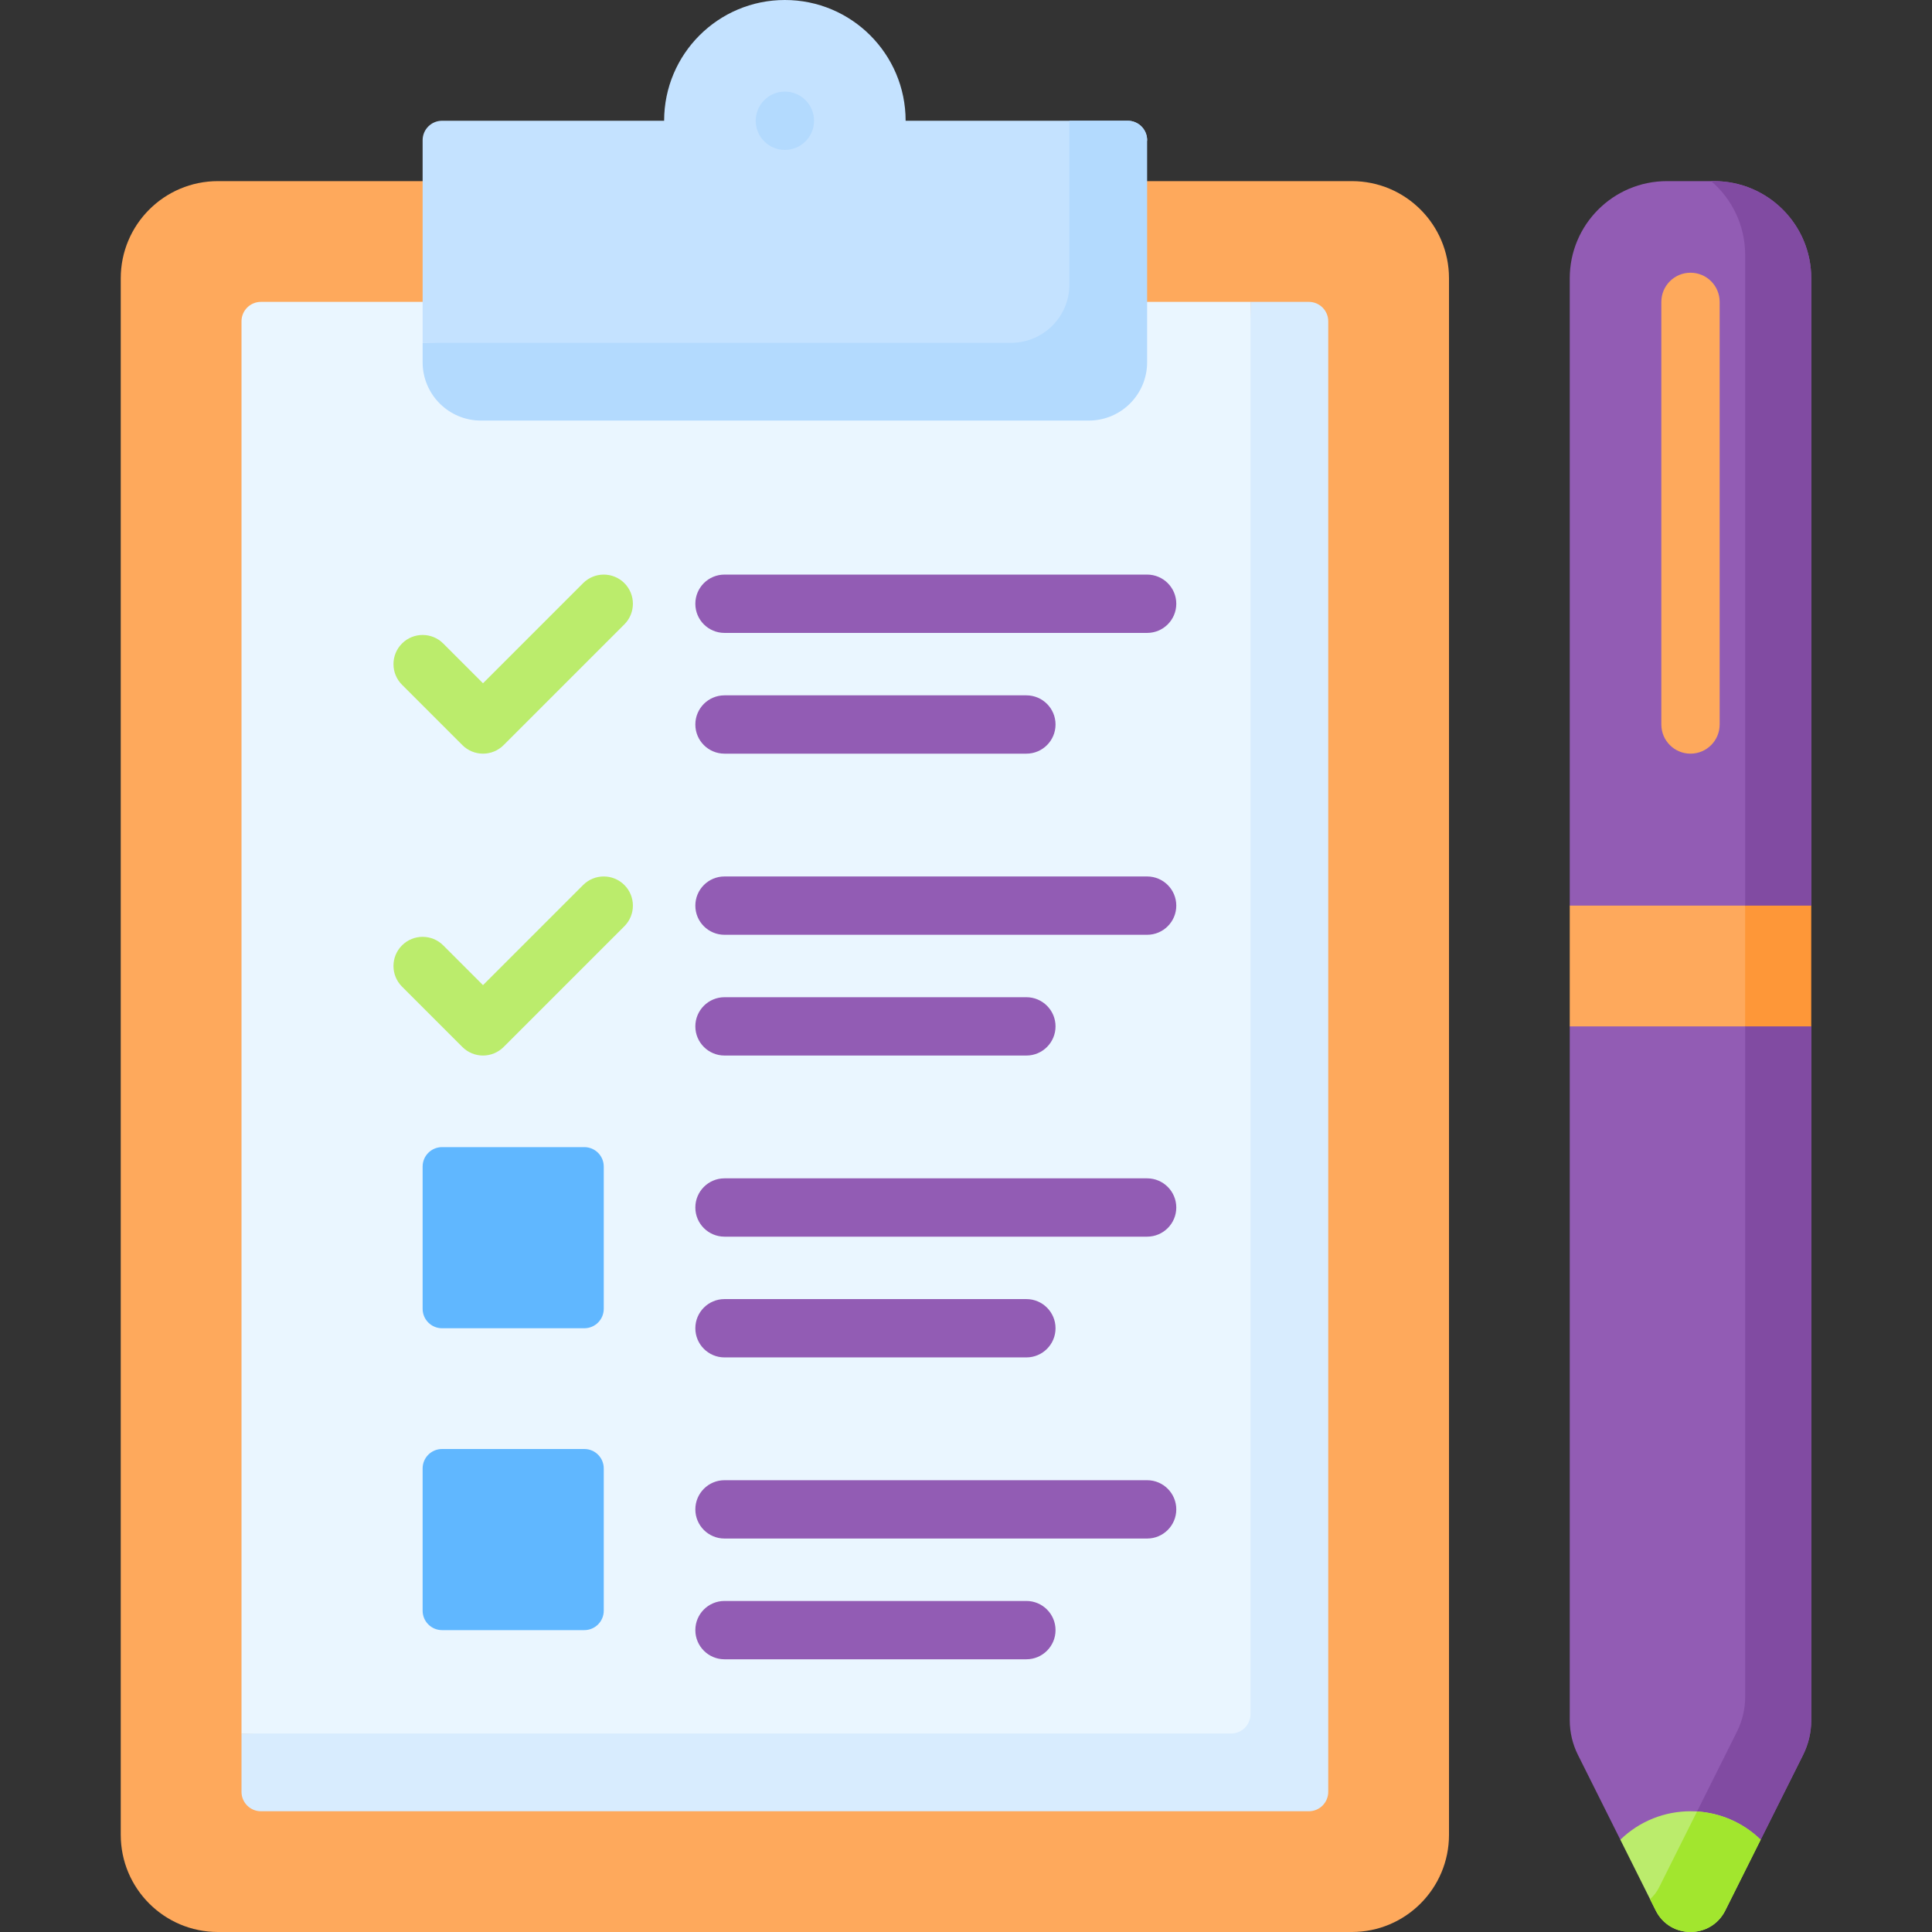
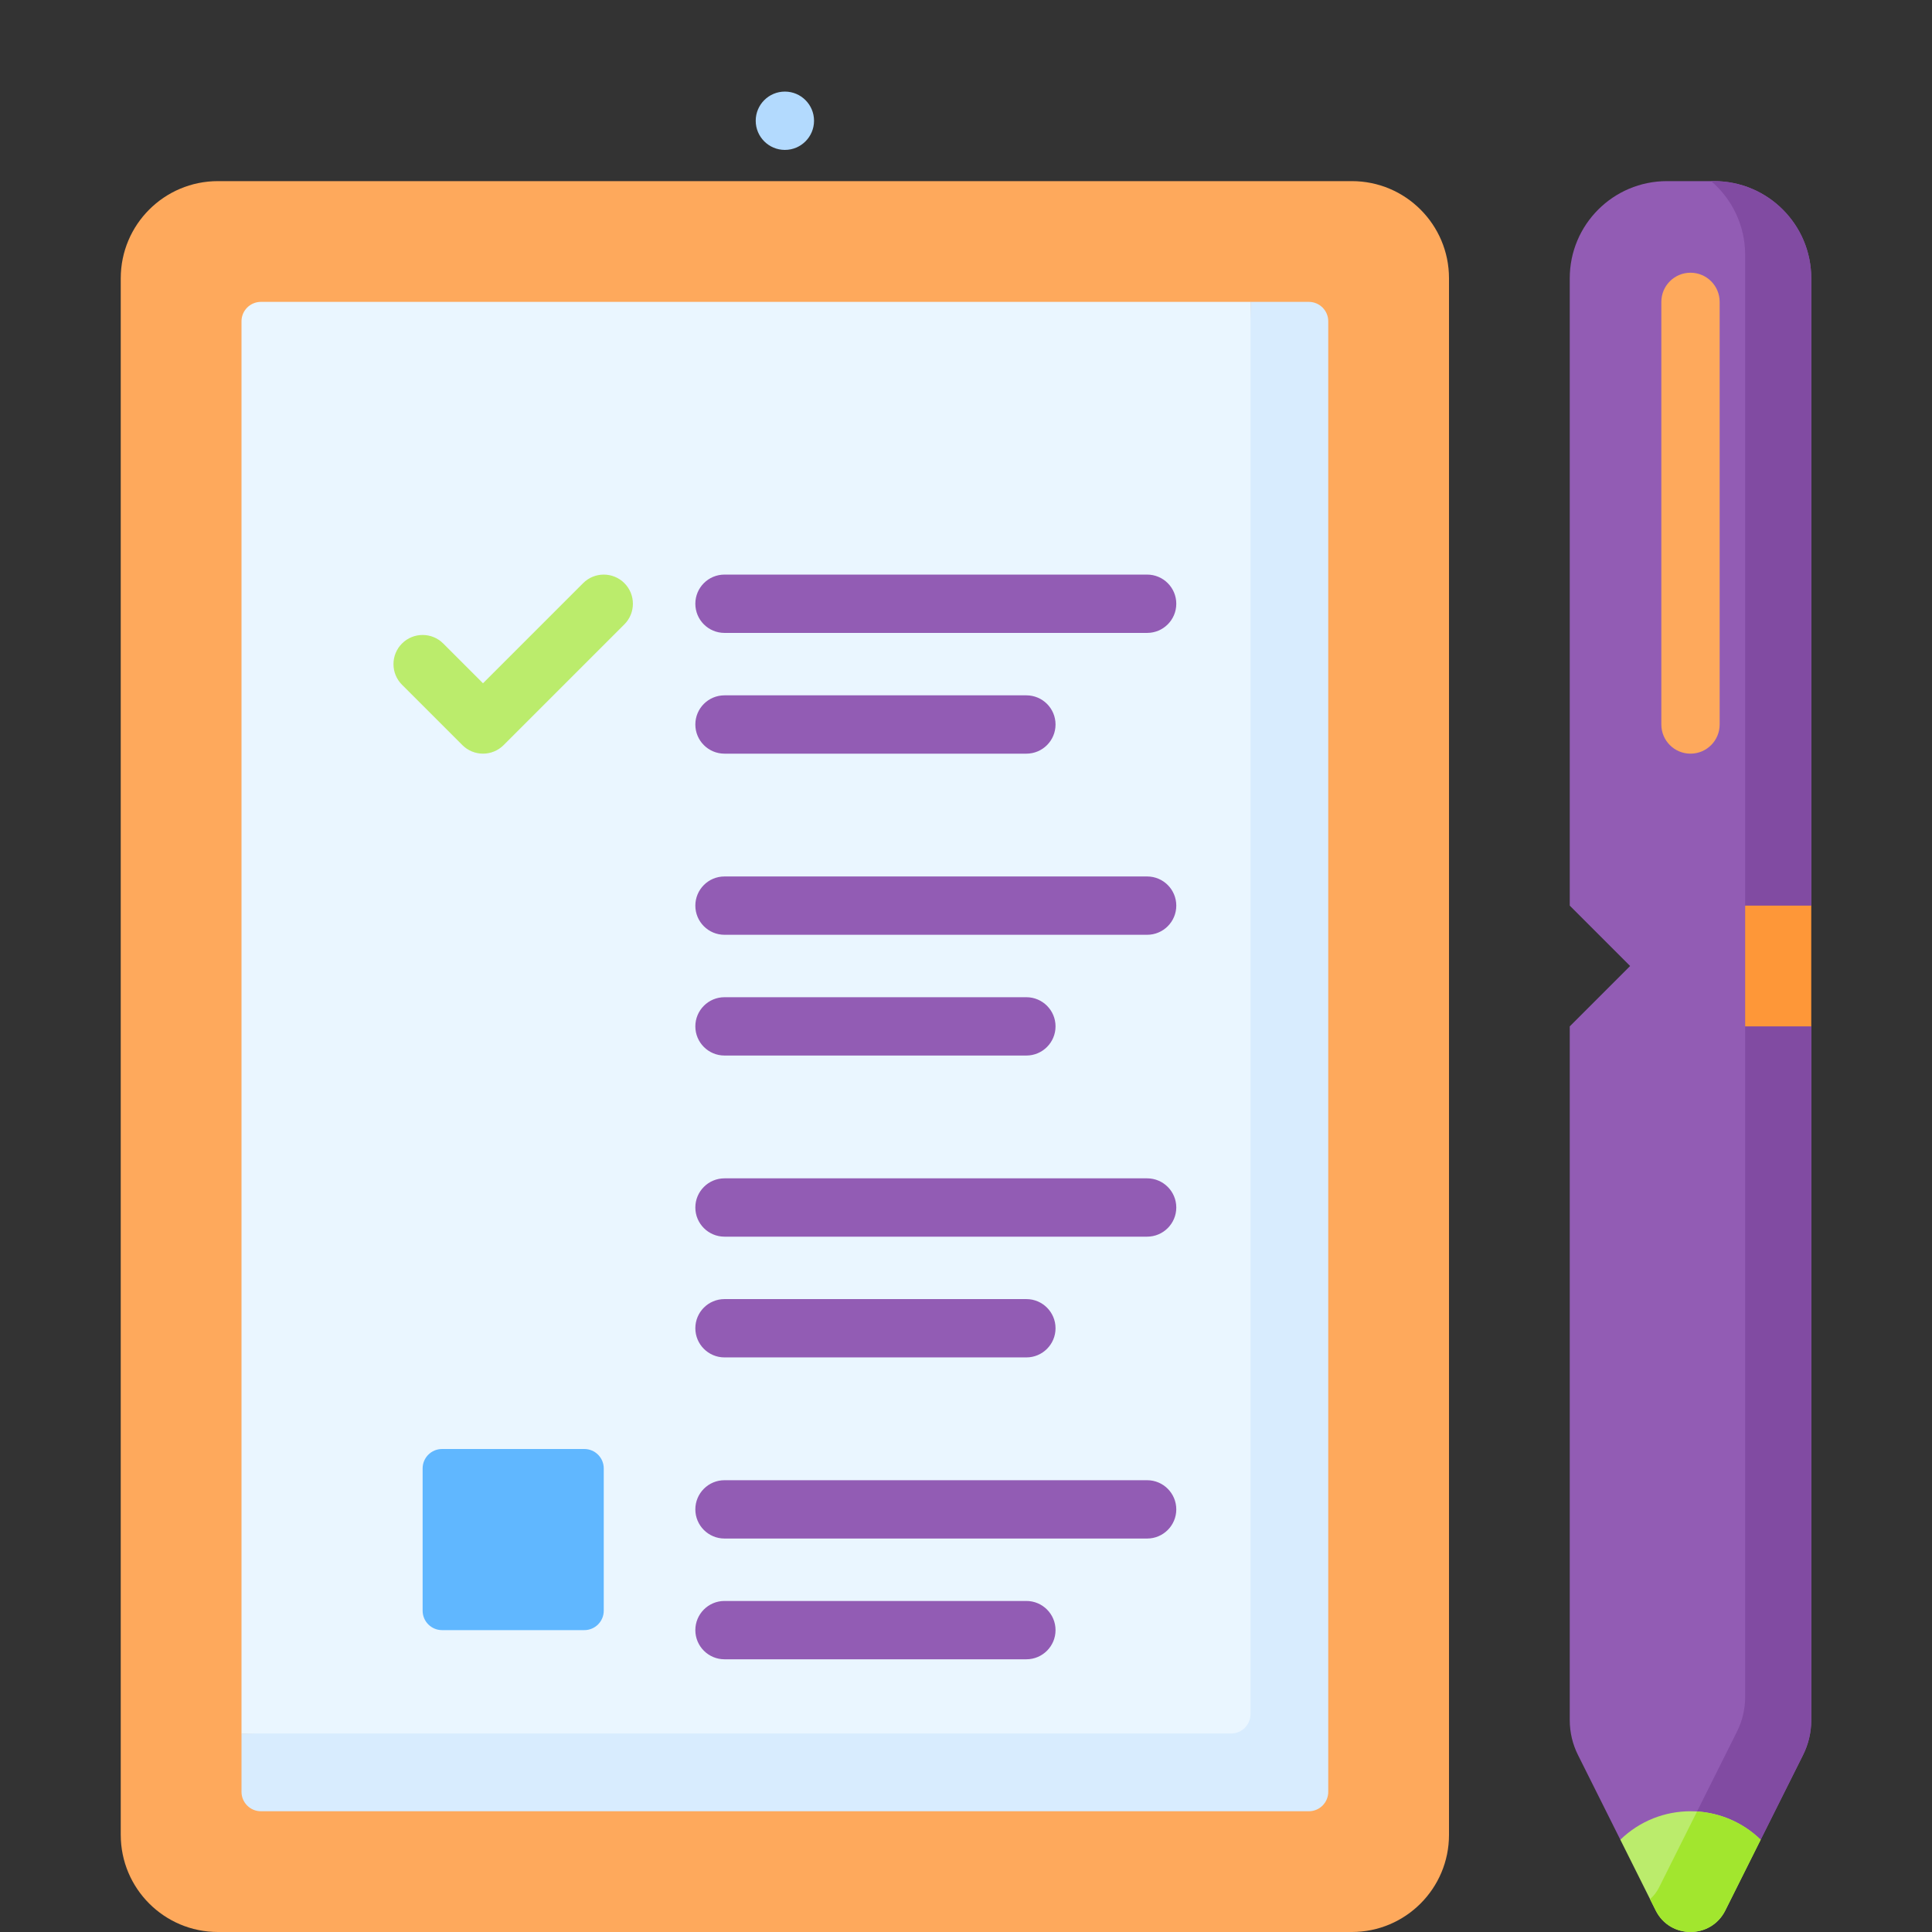
<svg xmlns="http://www.w3.org/2000/svg" width="64" height="64" viewBox="0 0 64 64" fill="none">
  <rect x="0" y="0" width="64" height="64" fill="#333333" stroke="none" />
  <path d="M44.781 64H7.219C5.441 64 4 62.559 4 60.781V9.219C4 7.441 5.441 6 7.219 6H44.781C46.559 6 48 7.441 48 9.219V60.781C48 62.559 46.559 64 44.781 64Z" fill="#FEA95C" />
  <path d="M43.18 59.034L8 57.425V10.644C8 10.288 8.288 10 8.644 10H41.425L43.18 59.034Z" fill="#EAF6FF" />
-   <path d="M30 4C30 1.791 28.209 0 26 0C23.791 0 22 1.791 22 4H14.644C14.288 4 14 4.288 14 4.644V11.356L35.653 11.768L38 4.644C38 4.288 37.712 4 37.356 4H30Z" fill="#C4E2FF" />
  <path d="M43.356 10H41.425V56.781C41.425 57.136 41.136 57.425 40.781 57.425H8V59.356C8 59.712 8.288 60 8.644 60H43.356C43.712 60 44 59.712 44 59.356V10.644C44 10.288 43.712 10 43.356 10Z" fill="#D8ECFE" />
-   <path d="M37.356 4H35.425V9.425C35.425 10.491 34.56 11.356 33.493 11.356H14V12C14 13.067 14.865 13.932 15.932 13.932H36.068C37.135 13.932 38 13.067 38 12V4.644C38 4.288 37.712 4 37.356 4Z" fill="#B3DAFE" />
  <path d="M58.324 60.943L59.728 58.136C59.907 57.778 60 57.384 60 56.984V34L58 32L60 30V9.219C60 7.441 58.559 6 56.781 6H55.219C53.441 6 52 7.441 52 9.219V30L54 32L52 34V56.984C52 57.383 52.093 57.778 52.272 58.135L53.676 60.943H58.324V60.943Z" fill="#925CB4" />
  <path d="M60 9.219C60 7.441 58.559 6 56.781 6H56.684C57.374 6.59 57.811 7.467 57.811 8.447V56.211C57.811 56.611 57.718 57.005 57.539 57.363L55.749 60.943H58.325L59.728 58.136C59.907 57.778 60 57.384 60 56.984V34L58 32L60 30L60 9.219Z" fill="#814BA2" />
  <path d="M53.676 60.943L54.848 63.288C55.323 64.237 56.677 64.237 57.152 63.288L58.324 60.943C57.031 59.686 54.969 59.686 53.676 60.943Z" fill="#BBEC6C" />
-   <path d="M57.811 34H52V30H57.811L58.906 32L57.811 34Z" fill="#FEA95C" />
  <path d="M56.217 60.007L54.963 62.515C54.884 62.674 54.78 62.806 54.66 62.911L54.849 63.288C55.323 64.237 56.678 64.237 57.152 63.288L58.325 60.943C57.734 60.369 56.982 60.056 56.217 60.007Z" fill="#A2E62E" />
  <path d="M57.81 30H60V34H57.81V30Z" fill="#FE9738" />
  <path d="M56 24.966C55.467 24.966 55.034 24.534 55.034 24V10C55.034 9.466 55.467 9.034 56 9.034C56.533 9.034 56.966 9.466 56.966 10V24C56.966 24.534 56.533 24.966 56 24.966Z" fill="#FEA95C" />
  <path d="M26 4.966C26.533 4.966 26.966 4.533 26.966 4C26.966 3.467 26.533 3.034 26 3.034C25.467 3.034 25.034 3.467 25.034 4C25.034 4.533 25.467 4.966 26 4.966Z" fill="#B3DAFE" />
-   <path d="M19.356 44H14.644C14.288 44 14 43.712 14 43.356V38.644C14 38.288 14.288 38 14.644 38H19.356C19.712 38 20 38.288 20 38.644V43.356C20 43.712 19.712 44 19.356 44Z" fill="#60B7FF" />
  <path d="M19.356 54H14.644C14.288 54 14 53.712 14 53.356V48.644C14 48.288 14.288 48 14.644 48H19.356C19.712 48 20 48.288 20 48.644V53.356C20 53.712 19.712 54 19.356 54Z" fill="#60B7FF" />
  <path d="M16 24.966C15.744 24.966 15.498 24.864 15.317 24.683L13.317 22.683C12.94 22.306 12.94 21.694 13.317 21.317C13.694 20.94 14.306 20.94 14.683 21.317L16 22.634L19.317 19.317C19.694 18.94 20.306 18.94 20.683 19.317C21.06 19.694 21.06 20.306 20.683 20.683L16.683 24.683C16.502 24.864 16.256 24.966 16 24.966Z" fill="#BBEC6C" />
-   <path d="M16 34.966C15.744 34.966 15.498 34.864 15.317 34.683L13.317 32.683C12.94 32.306 12.94 31.694 13.317 31.317C13.694 30.94 14.306 30.94 14.683 31.317L16 32.634L19.317 29.317C19.694 28.94 20.306 28.94 20.683 29.317C21.06 29.694 21.06 30.306 20.683 30.683L16.683 34.683C16.502 34.864 16.256 34.966 16 34.966Z" fill="#BBEC6C" />
  <path d="M38 20.966H24C23.466 20.966 23.034 20.534 23.034 20C23.034 19.466 23.466 19.034 24 19.034H38C38.533 19.034 38.966 19.466 38.966 20C38.966 20.534 38.533 20.966 38 20.966Z" fill="#925CB4" />
  <path d="M34 24.966H24C23.466 24.966 23.034 24.534 23.034 24C23.034 23.466 23.466 23.034 24 23.034H34C34.533 23.034 34.966 23.466 34.966 24C34.966 24.534 34.533 24.966 34 24.966Z" fill="#925CB4" />
  <path d="M38 30.966H24C23.466 30.966 23.034 30.534 23.034 30C23.034 29.466 23.466 29.034 24 29.034H38C38.533 29.034 38.966 29.466 38.966 30C38.966 30.534 38.533 30.966 38 30.966Z" fill="#925CB4" />
  <path d="M34 34.966H24C23.466 34.966 23.034 34.533 23.034 34C23.034 33.467 23.466 33.034 24 33.034H34C34.533 33.034 34.966 33.467 34.966 34C34.966 34.533 34.533 34.966 34 34.966Z" fill="#925CB4" />
  <path d="M38 40.966H24C23.466 40.966 23.034 40.533 23.034 40C23.034 39.467 23.466 39.034 24 39.034H38C38.533 39.034 38.966 39.467 38.966 40C38.966 40.533 38.533 40.966 38 40.966Z" fill="#925CB4" />
  <path d="M34 44.966H24C23.466 44.966 23.034 44.533 23.034 44C23.034 43.467 23.466 43.034 24 43.034H34C34.533 43.034 34.966 43.467 34.966 44C34.966 44.533 34.533 44.966 34 44.966Z" fill="#925CB4" />
  <path d="M38 50.966H24C23.466 50.966 23.034 50.533 23.034 50C23.034 49.467 23.466 49.034 24 49.034H38C38.533 49.034 38.966 49.467 38.966 50C38.966 50.533 38.533 50.966 38 50.966Z" fill="#925CB4" />
  <path d="M34 54.966H24C23.466 54.966 23.034 54.533 23.034 54C23.034 53.467 23.466 53.034 24 53.034H34C34.533 53.034 34.966 53.467 34.966 54C34.966 54.533 34.533 54.966 34 54.966Z" fill="#925CB4" />
</svg>